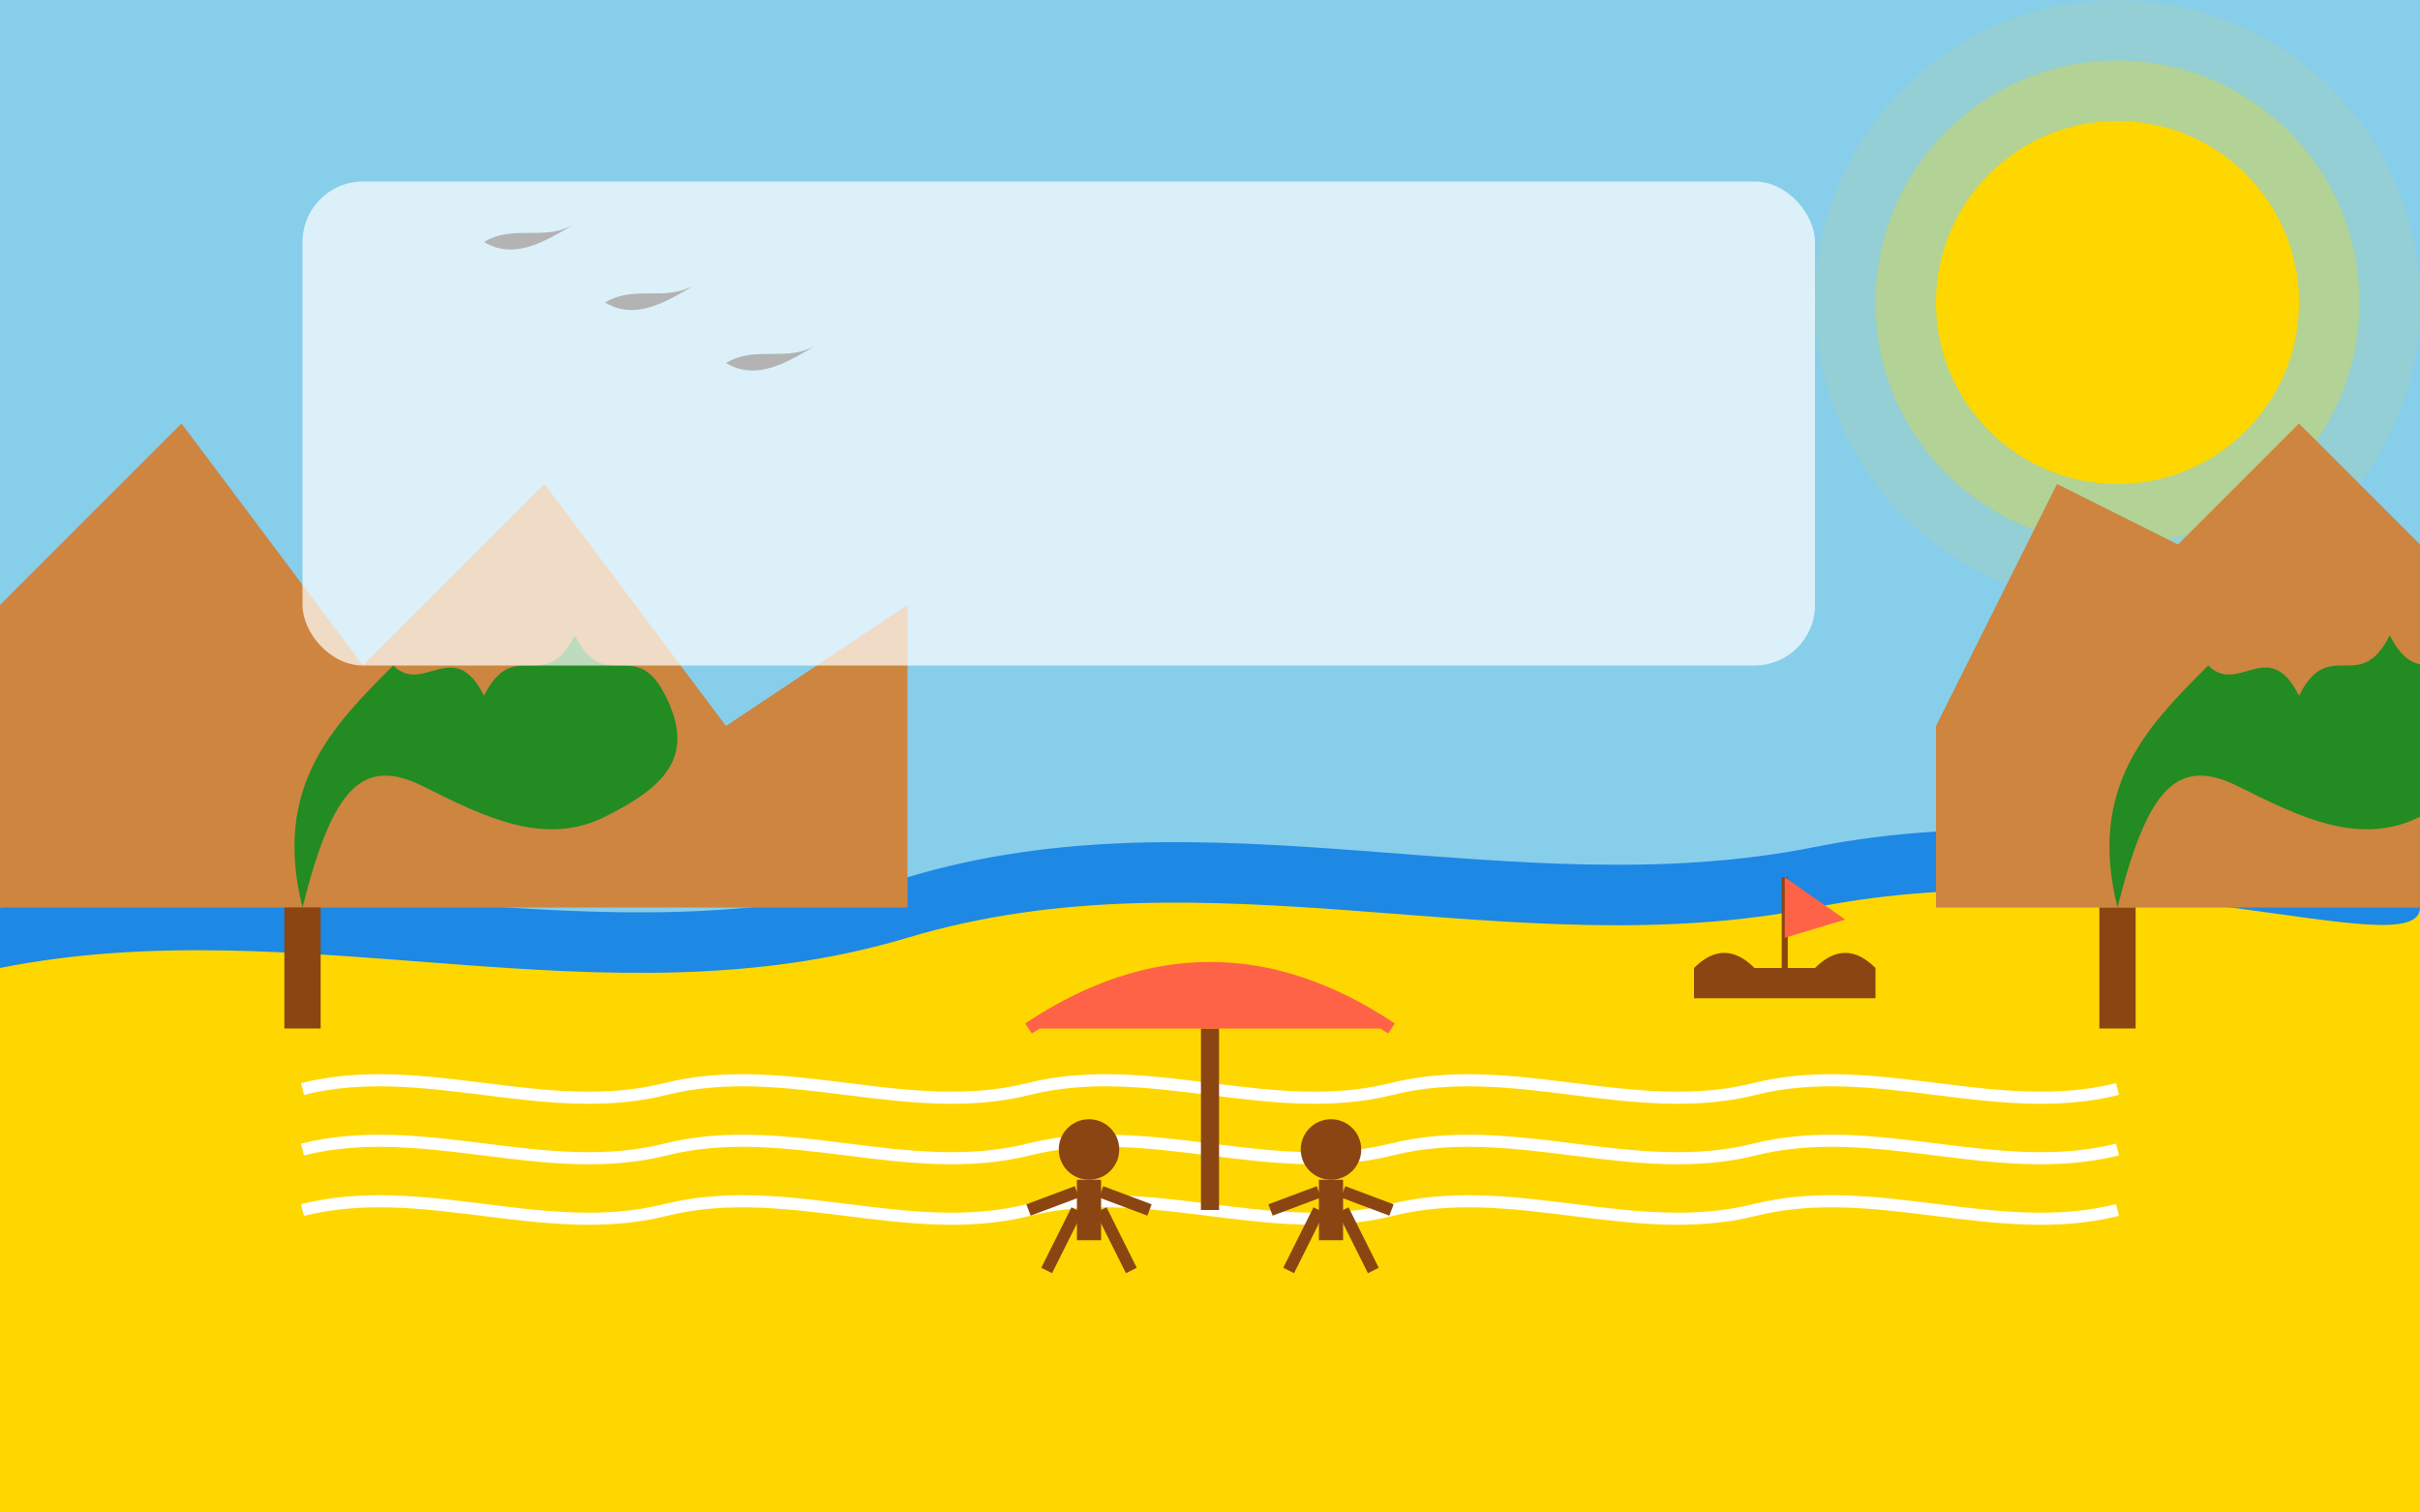
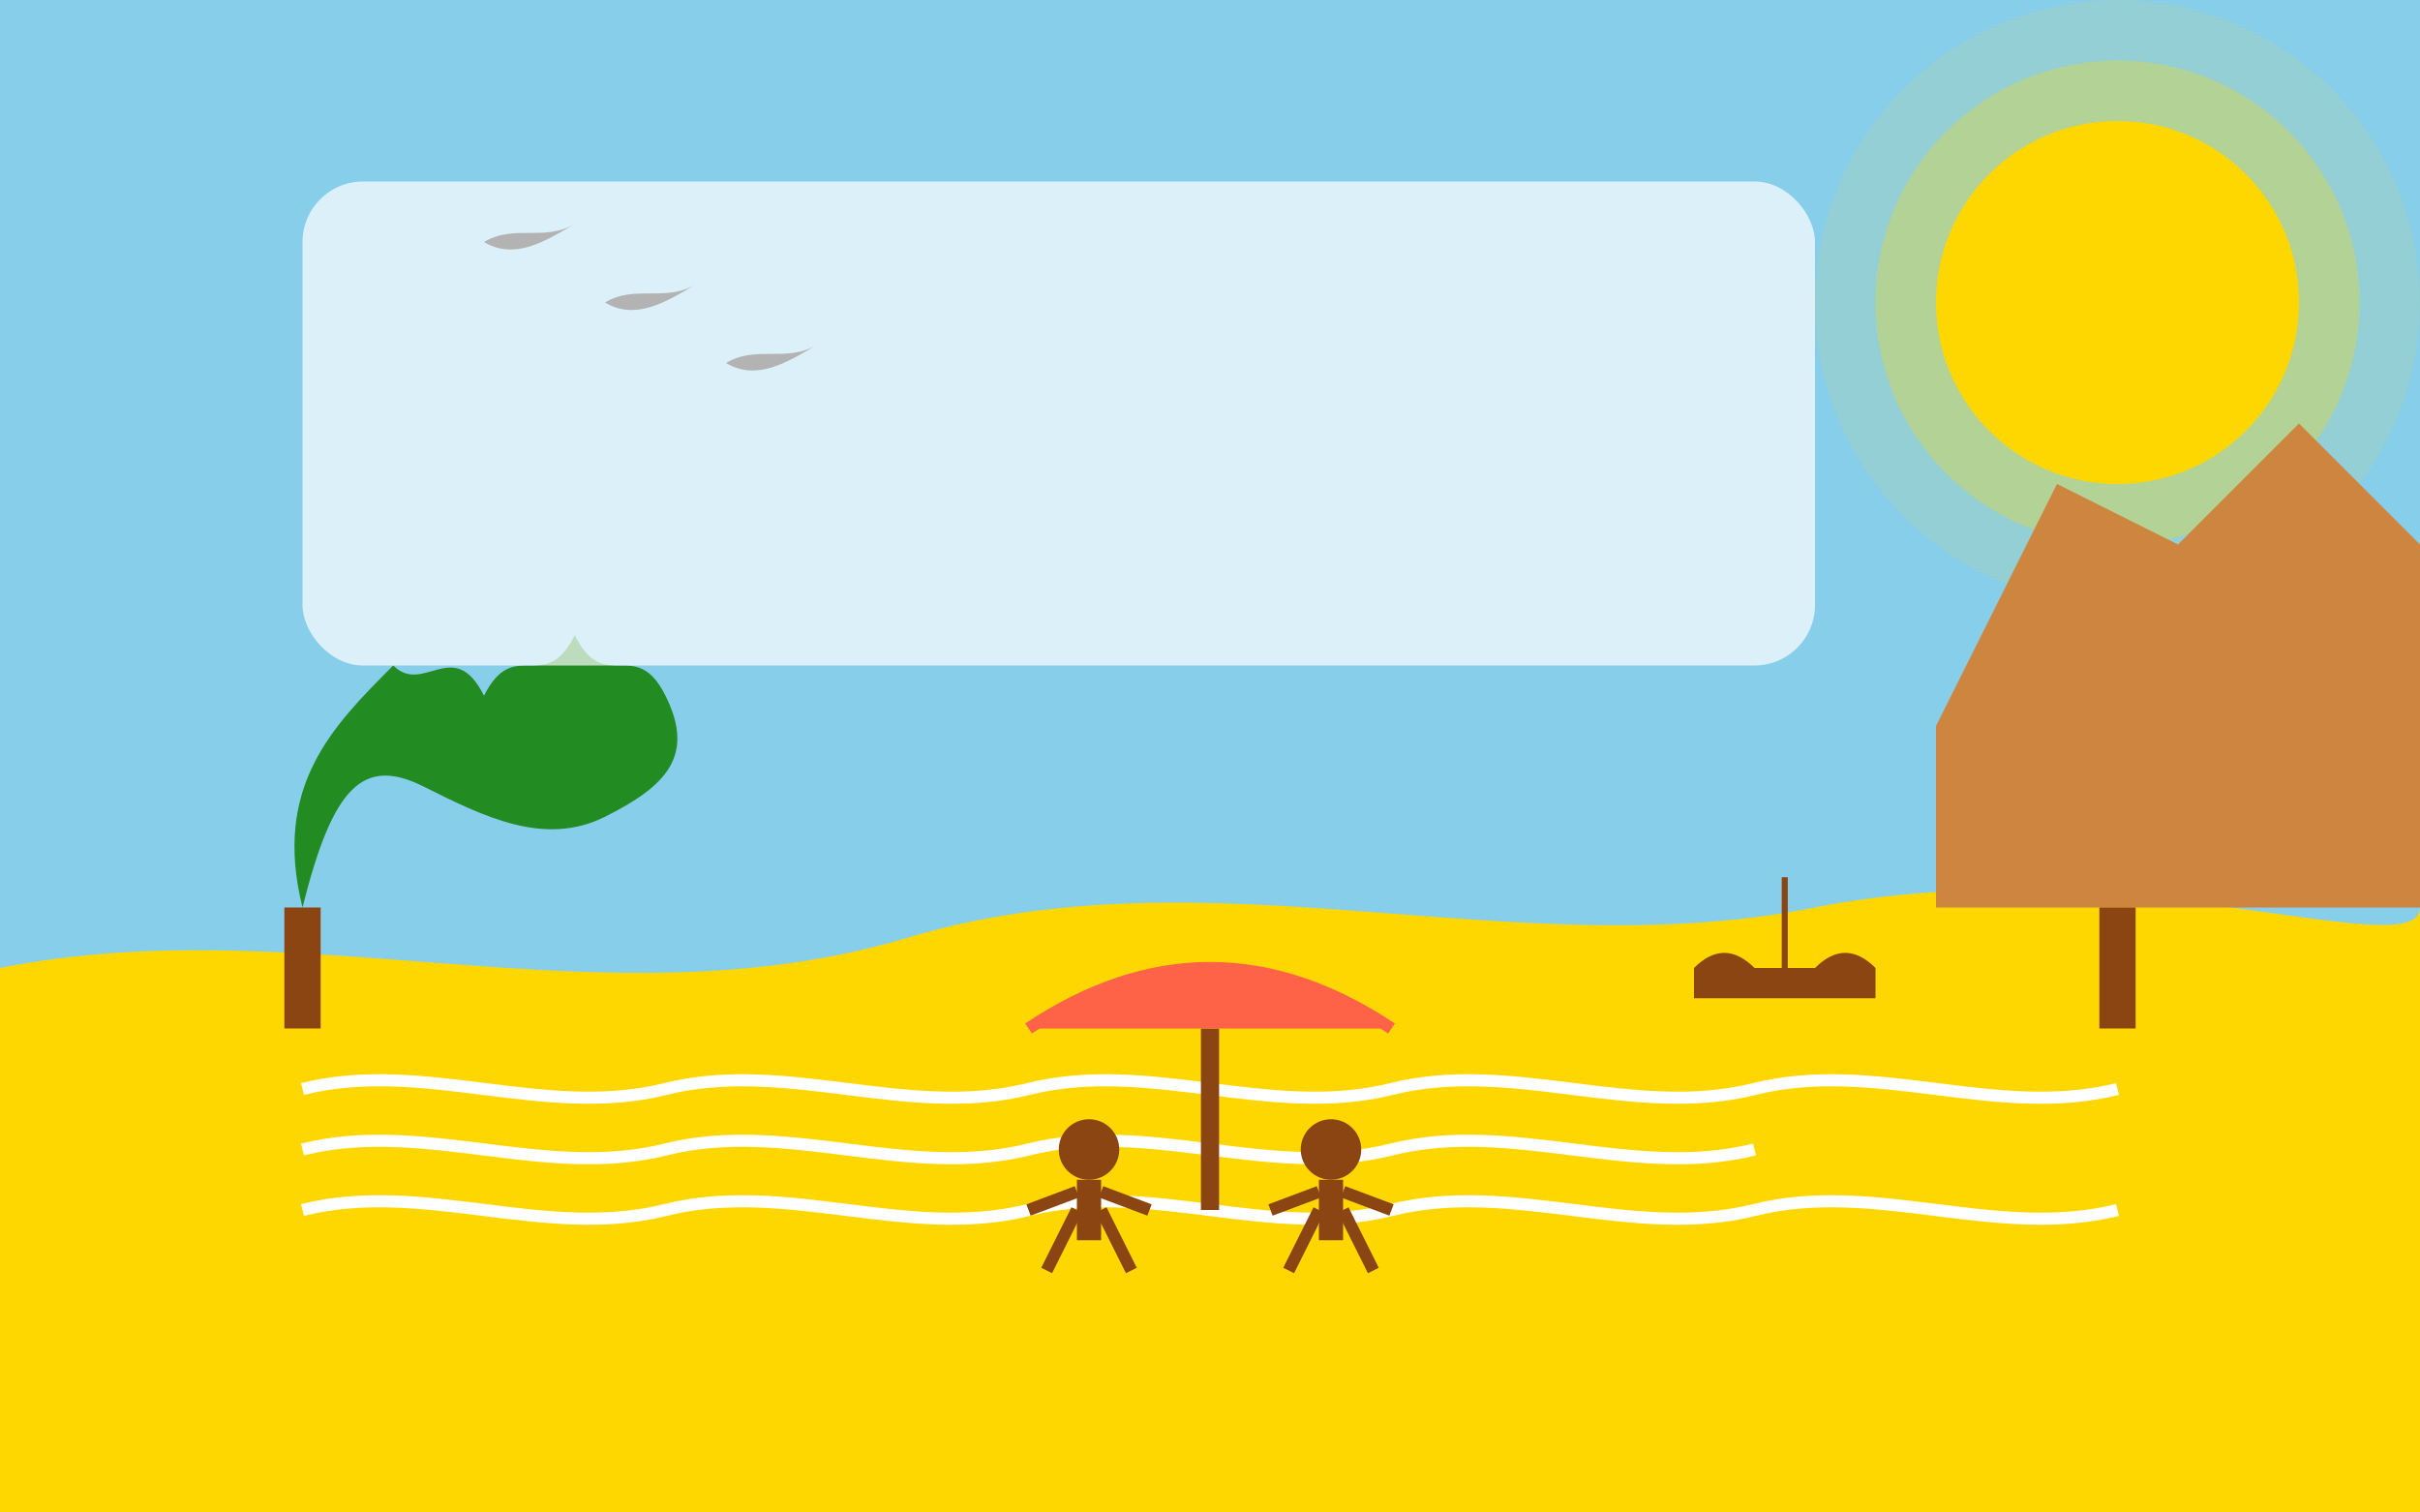
<svg xmlns="http://www.w3.org/2000/svg" width="400" height="250" viewBox="0 0 400 250" fill="none">
  <rect width="400" height="250" fill="#87CEEB" />
  <circle cx="350" cy="50" r="30" fill="#FFD700" />
  <circle cx="350" cy="50" r="40" fill="#FFD700" fill-opacity="0.3" />
  <circle cx="350" cy="50" r="50" fill="#FFD700" fill-opacity="0.1" />
-   <path d="M0 150 C50 140, 100 160, 150 145 C200 130, 250 150, 300 140 C350 130, 400 150, 400 140 L400 250 L0 250 Z" fill="#1E88E5" />
  <path d="M0 160 C50 150, 100 170, 150 155 C200 140, 250 160, 300 150 C350 140, 400 160, 400 150 L400 250 L0 250 Z" fill="#FFD700" />
-   <path d="M0 100 L30 70 L60 110 L90 80 L120 120 L150 100 L150 150 L0 150 Z" fill="#CD853F" />
  <path d="M320 120 L340 80 L360 90 L380 70 L400 90 L400 150 L320 150 Z" fill="#CD853F" />
  <path d="M50 180 C70 175, 90 185, 110 180 C130 175, 150 185, 170 180 C190 175, 210 185, 230 180 C250 175, 270 185, 290 180 C310 175, 330 185, 350 180" stroke="#FFFFFF" stroke-width="2" fill="none" />
-   <path d="M50 190 C70 185, 90 195, 110 190 C130 185, 150 195, 170 190 C190 185, 210 195, 230 190 C250 185, 270 195, 290 190 C310 185, 330 195, 350 190" stroke="#FFFFFF" stroke-width="2" fill="none" />
+   <path d="M50 190 C70 185, 90 195, 110 190 C130 185, 150 195, 170 190 C190 185, 210 195, 230 190 C250 185, 270 195, 290 190 " stroke="#FFFFFF" stroke-width="2" fill="none" />
  <path d="M50 200 C70 195, 90 205, 110 200 C130 195, 150 205, 170 200 C190 195, 210 205, 230 200 C250 195, 270 205, 290 200 C310 195, 330 205, 350 200" stroke="#FFFFFF" stroke-width="2" fill="none" />
  <path d="M50 150 C45 130, 55 120, 65 110 C70 115, 75 105, 80 115 C85 105, 90 115, 95 105 C100 115, 105 105, 110 115 C115 125, 110 130, 100 135 C90 140, 80 135, 70 130 C60 125, 55 130, 50 150 Z" fill="#228B22" />
  <rect x="47" y="150" width="6" height="20" fill="#8B4513" />
-   <path d="M350 150 C345 130, 355 120, 365 110 C370 115, 375 105, 380 115 C385 105, 390 115, 395 105 C400 115, 405 105, 410 115 C415 125, 410 130, 400 135 C390 140, 380 135, 370 130 C360 125, 355 130, 350 150 Z" fill="#228B22" />
  <rect x="347" y="150" width="6" height="20" fill="#8B4513" />
  <line x1="200" y1="170" x2="200" y2="200" stroke="#8B4513" stroke-width="3" />
  <path d="M170 170 Q200 150 230 170" fill="#FF6347" stroke="#FF6347" stroke-width="2" />
  <circle cx="180" cy="190" r="5" fill="#8B4513" />
  <rect x="178" y="195" width="4" height="10" fill="#8B4513" />
  <line x1="178" y1="200" x2="173" y2="210" stroke="#8B4513" stroke-width="2" />
  <line x1="182" y1="200" x2="187" y2="210" stroke="#8B4513" stroke-width="2" />
  <line x1="178" y1="197" x2="170" y2="200" stroke="#8B4513" stroke-width="2" />
  <line x1="182" y1="197" x2="190" y2="200" stroke="#8B4513" stroke-width="2" />
  <circle cx="220" cy="190" r="5" fill="#8B4513" />
  <rect x="218" y="195" width="4" height="10" fill="#8B4513" />
  <line x1="218" y1="200" x2="213" y2="210" stroke="#8B4513" stroke-width="2" />
  <line x1="222" y1="200" x2="227" y2="210" stroke="#8B4513" stroke-width="2" />
  <line x1="218" y1="197" x2="210" y2="200" stroke="#8B4513" stroke-width="2" />
  <line x1="222" y1="197" x2="230" y2="200" stroke="#8B4513" stroke-width="2" />
  <path d="M100 50 C105 47, 110 50, 115 47 C110 50, 105 53, 100 50 Z" fill="#000" />
  <path d="M120 60 C125 57, 130 60, 135 57 C130 60, 125 63, 120 60 Z" fill="#000" />
  <path d="M80 40 C85 37, 90 40, 95 37 C90 40, 85 43, 80 40 Z" fill="#000" />
  <path d="M280 160 Q285 155 290 160 L300 160 Q305 155 310 160 L310 165 L280 165 Z" fill="#8B4513" />
  <line x1="295" y1="145" x2="295" y2="160" stroke="#8B4513" stroke-width="1" />
-   <path d="M295 145 L305 152 L295 155 Z" fill="#FF6347" />
  <rect x="50" y="30" width="250" height="80" rx="10" fill="white" fill-opacity="0.7" />
</svg>